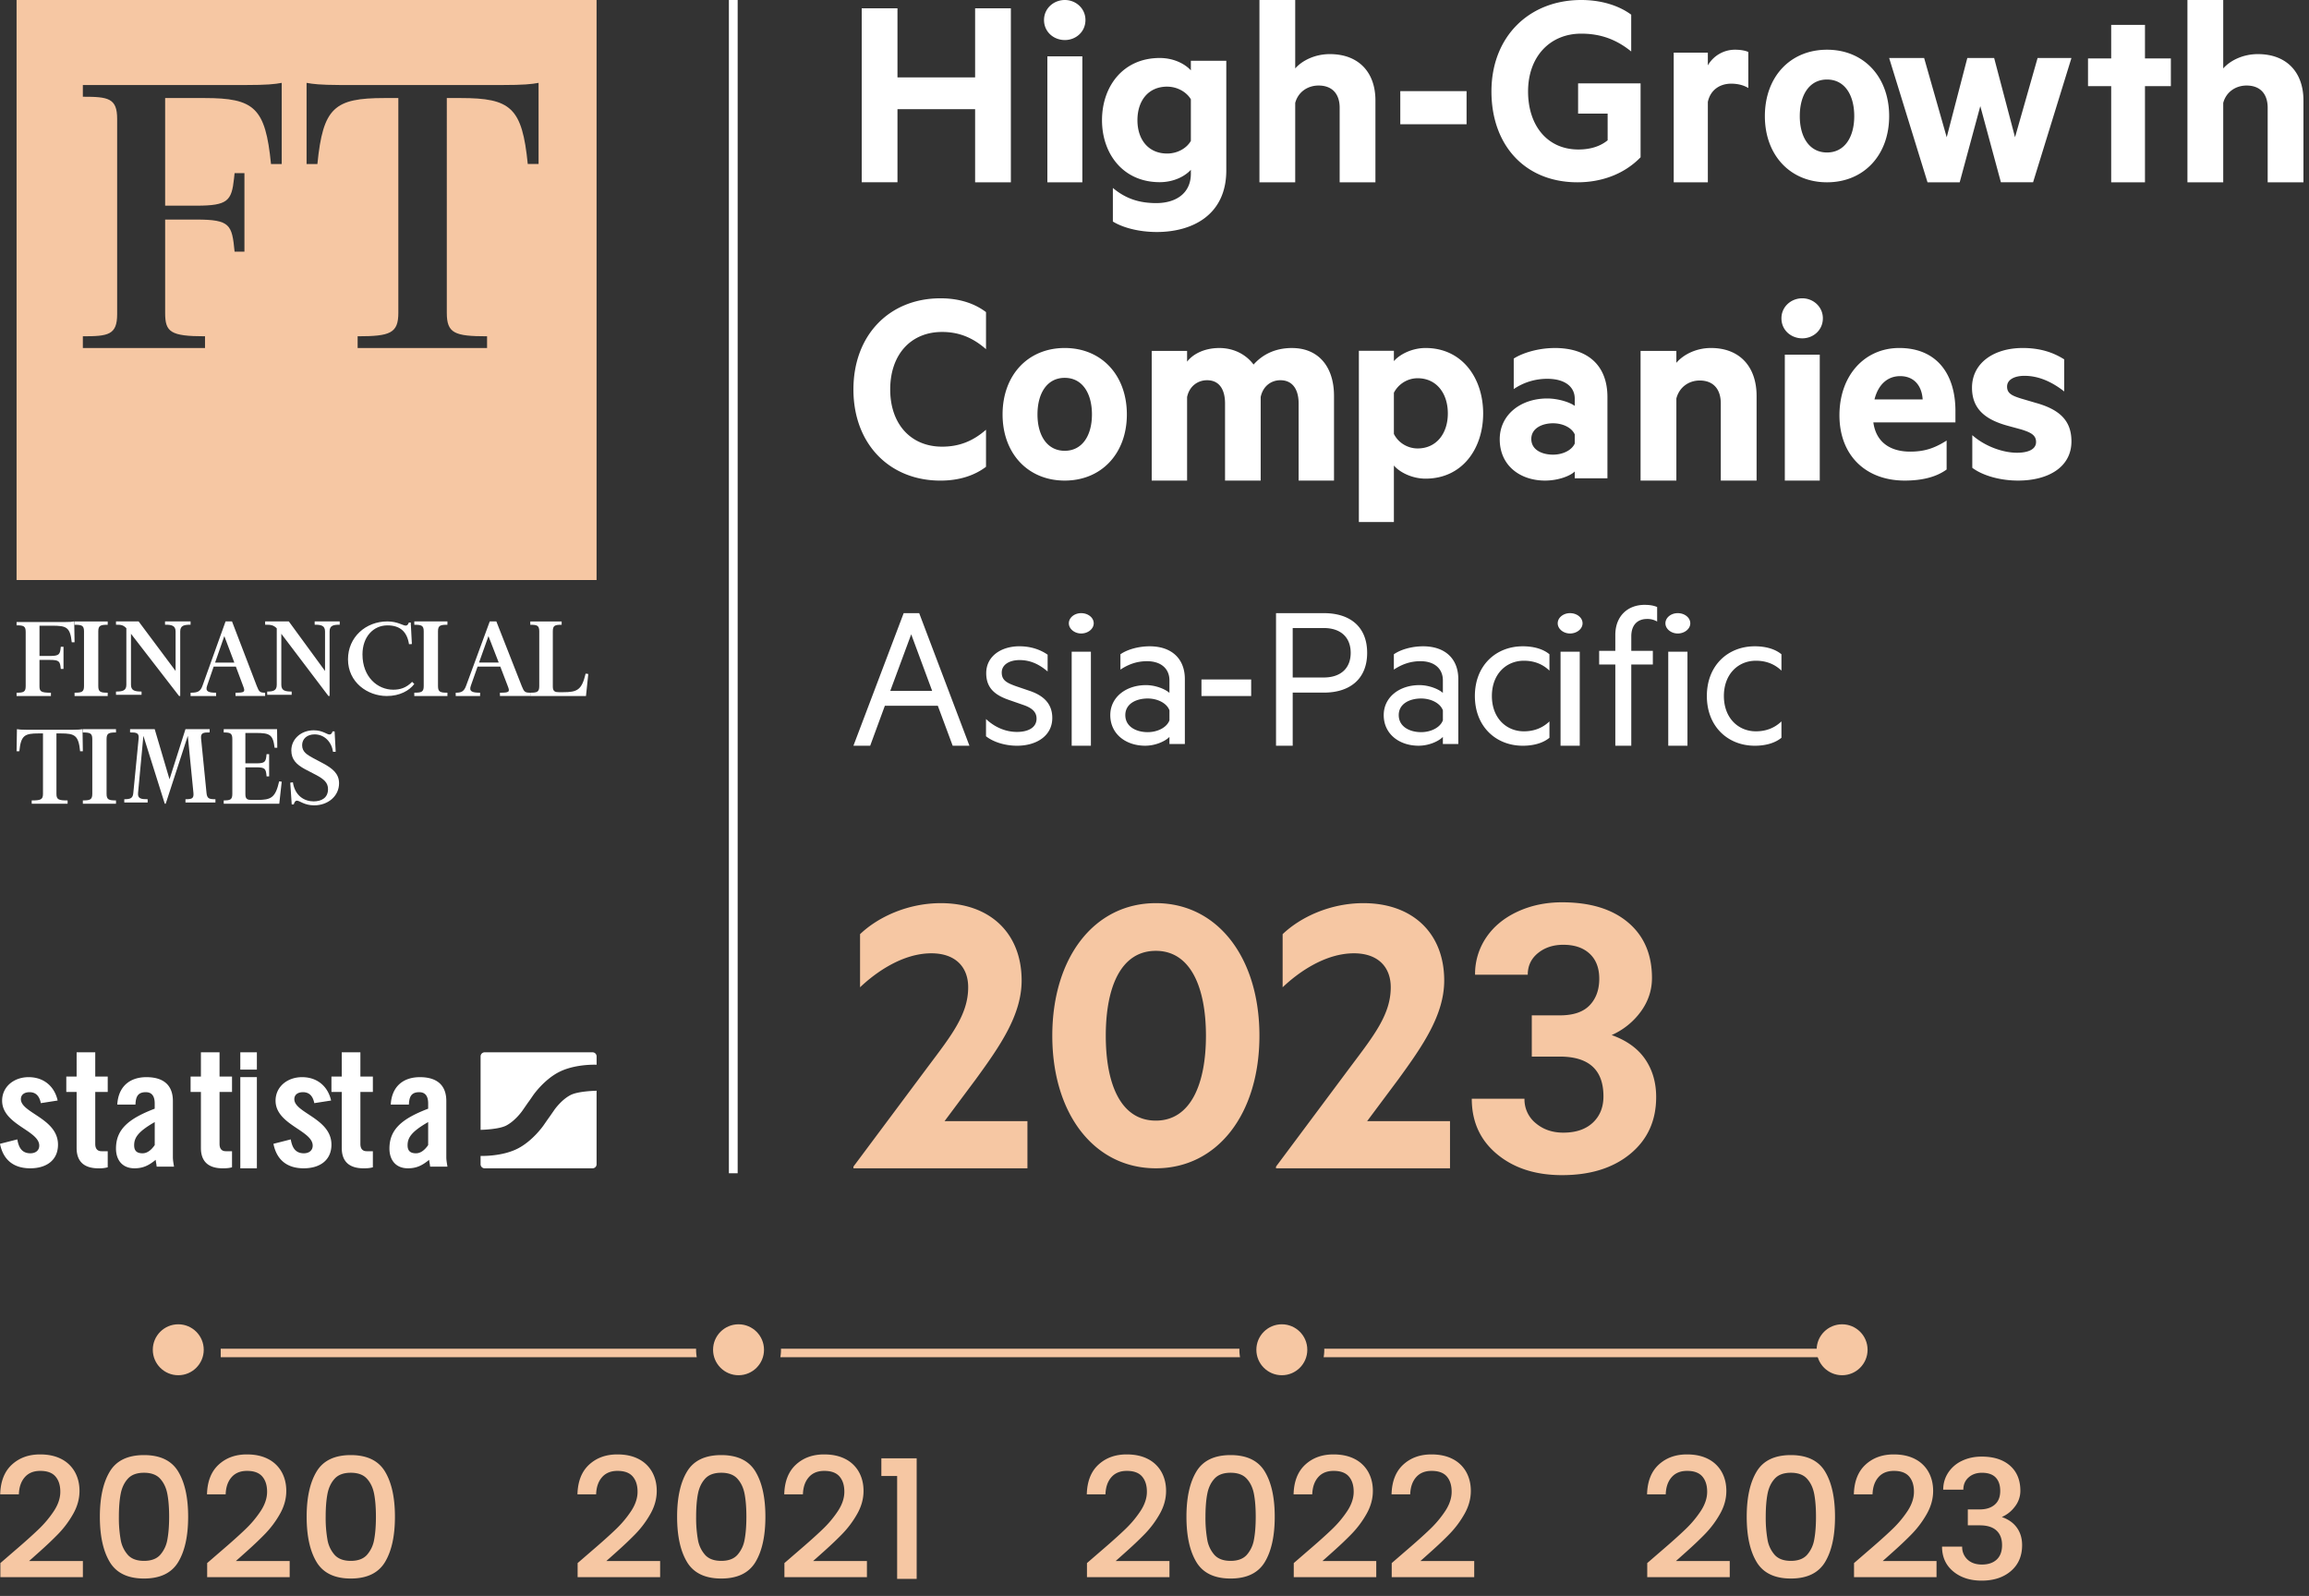
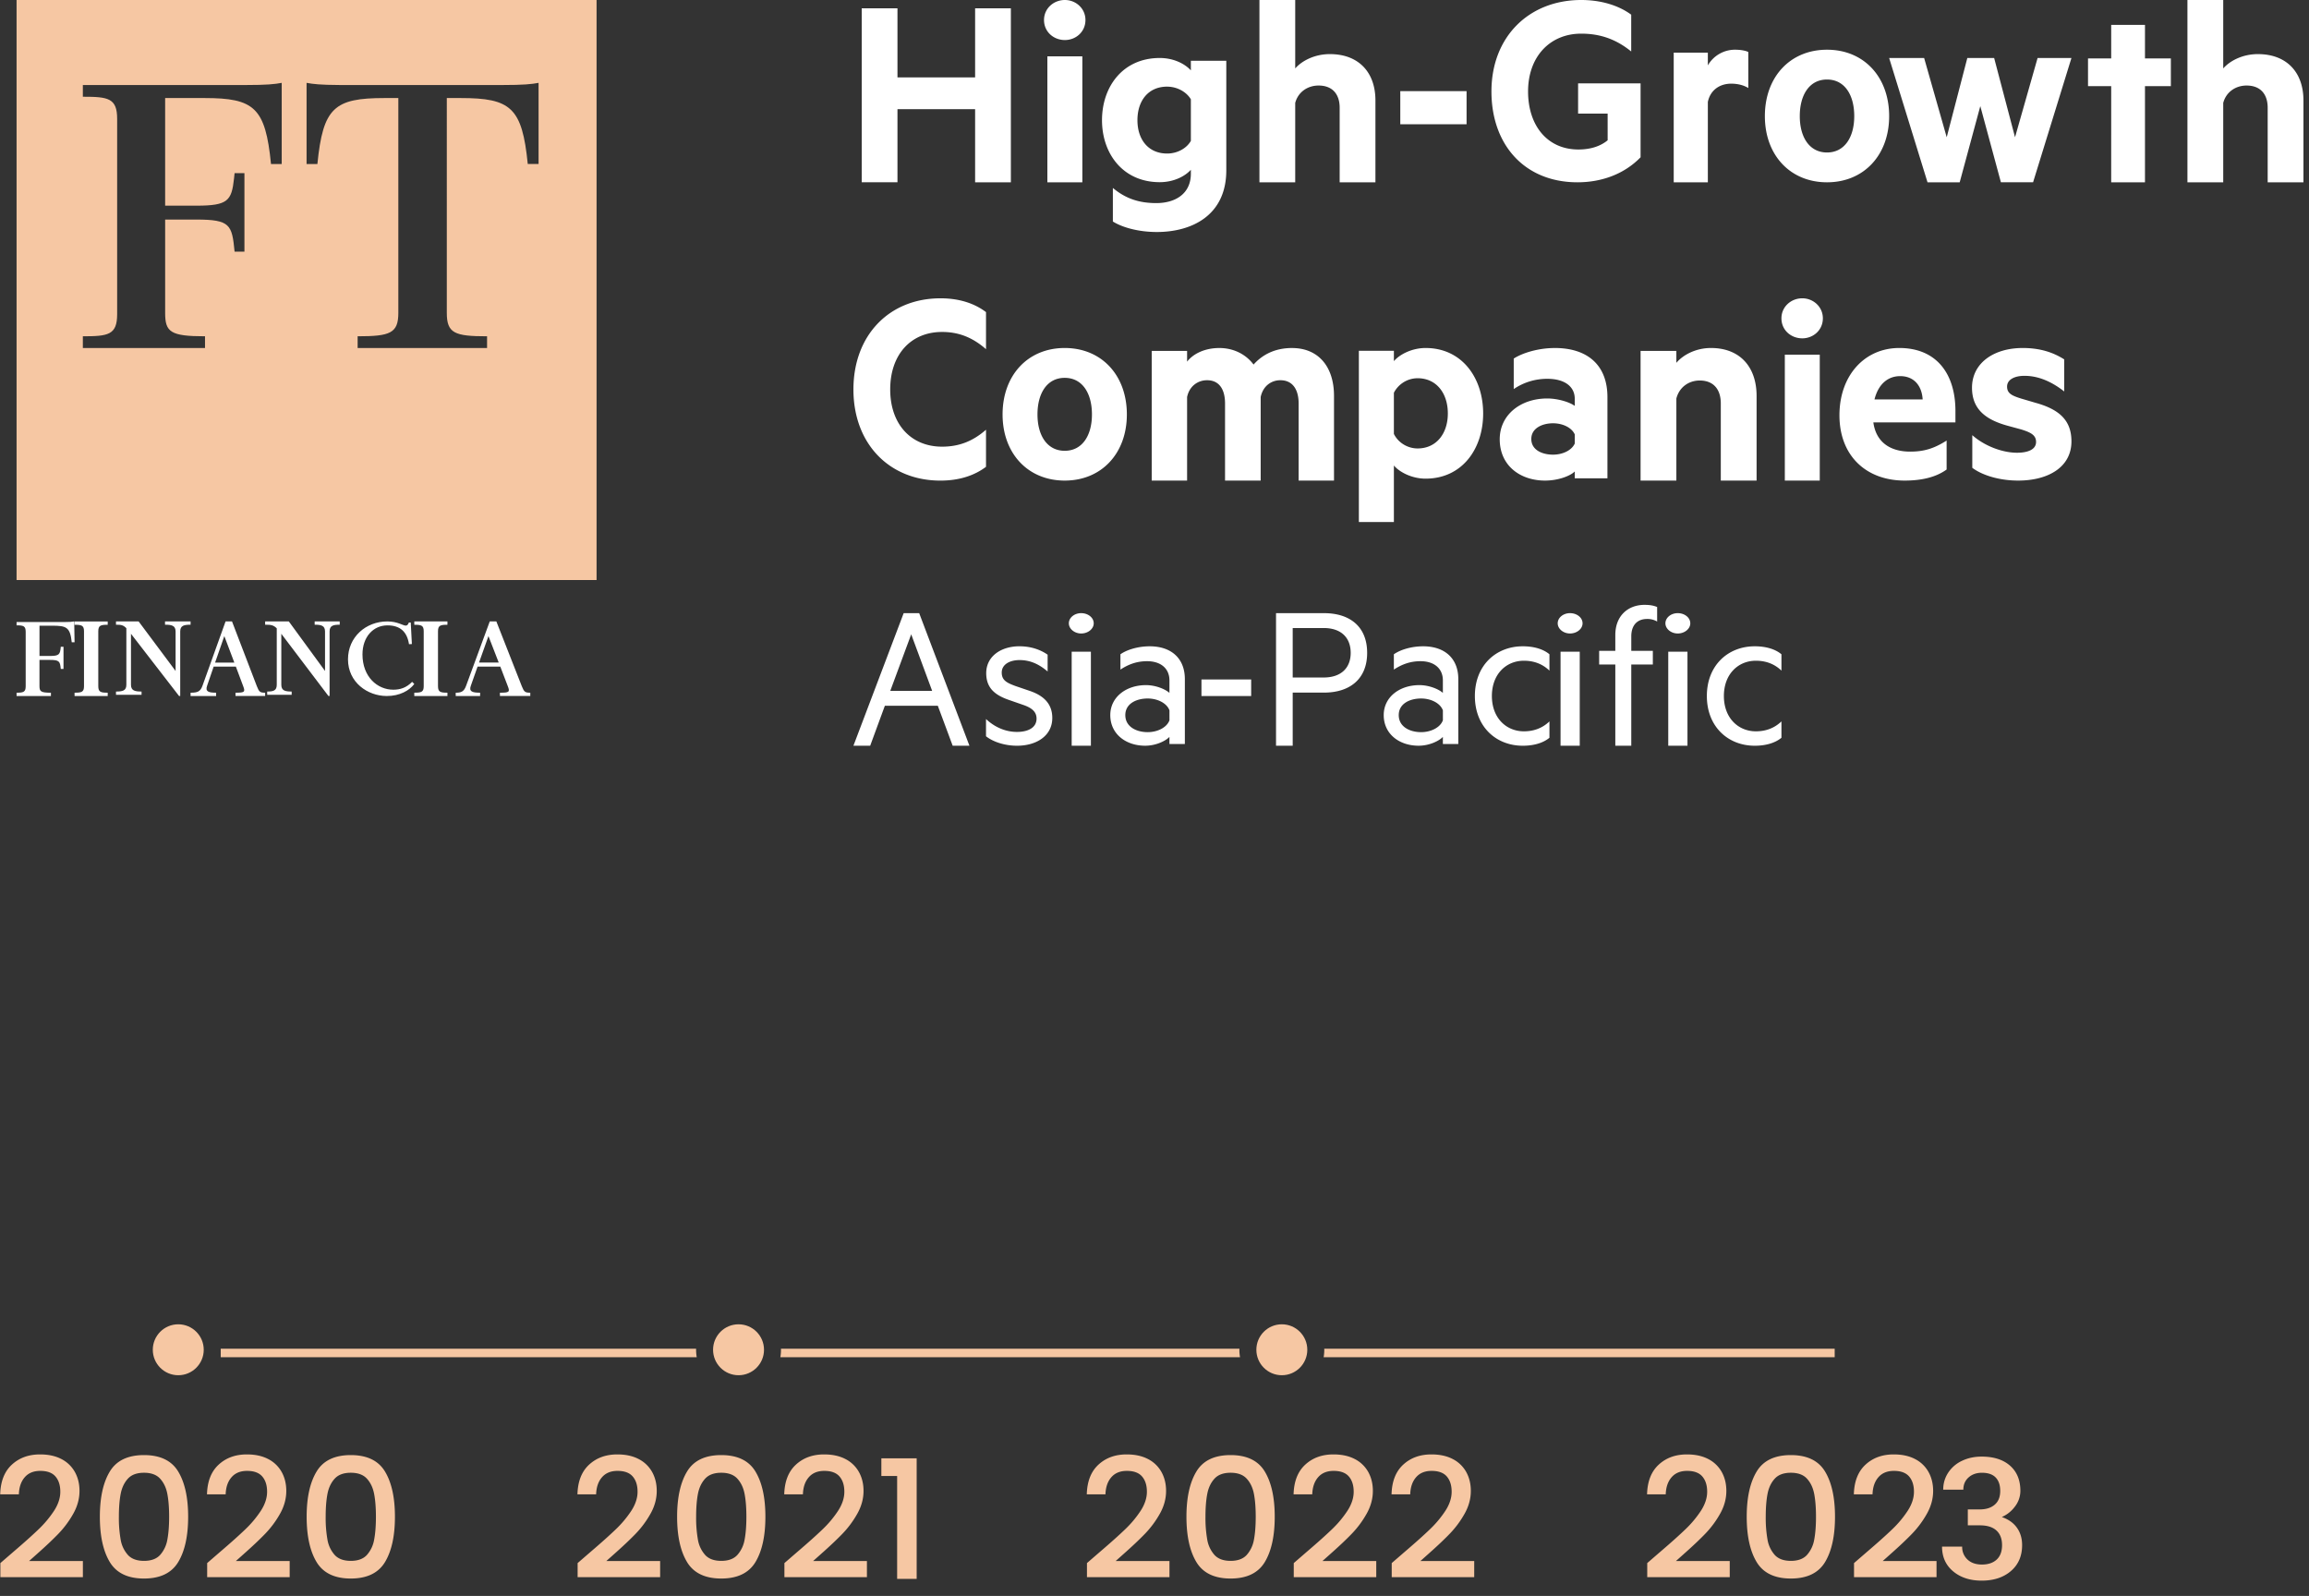
<svg xmlns="http://www.w3.org/2000/svg" width="136" height="94">
  <rect width="100%" height="100%" fill="#333333" stroke="none" />
  <g fill="none" fill-rule="evenodd">
-     <path d="M43.19 0v69.104" stroke="#FFF" stroke-width=".517" />
    <path d="M83.964 20.497c2.162 0 3.394 1.78 3.394 3.856 0 2.076-1.232 3.839-3.394 3.839-.8 0-1.531-.38-1.864-.774v3.328h-2.063V20.662H82.1v.61c.333-.396 1.065-.775 1.864-.775zm35.175 0c.974 0 1.759.235 2.442.67v1.889c-.683-.535-1.468-.92-2.34-.92-.58 0-1.024.217-1.024.635 0 .402.29.535.82.702l.854.251c1.451.401 2.117 1.07 2.117 2.275 0 1.504-1.35 2.307-3.142 2.307-1.007 0-2.049-.268-2.698-.752V25.63c.734.652 1.793 1.036 2.63 1.036.632 0 1.126-.183 1.126-.635 0-.418-.34-.568-.87-.736l-.734-.2c-1.332-.352-2.169-.97-2.169-2.258 0-1.454 1.281-2.34 2.988-2.34zm-7.27 0c2.181 0 3.306 1.506 3.306 3.712v.67h-4.835c.168 1.22 1.058 1.721 2.166 1.721.823 0 1.41-.183 2.15-.651v1.705c-.622.451-1.461.652-2.469.652-2.283 0-3.844-1.472-3.844-3.846 0-2.341 1.477-3.963 3.525-3.963zm-11.092 0c1.717 0 2.686 1.129 2.686 2.82v4.989h-2.108v-4.544c0-.804-.408-1.35-1.24-1.35-.646 0-1.207.392-1.377 1.059v4.835H96.63v-7.638h2.108v.701c.408-.479 1.155-.872 2.04-.872zm-38.065 0c2.173 0 3.66 1.606 3.66 3.913 0 2.291-1.487 3.896-3.66 3.896s-3.66-1.605-3.66-3.896c0-2.307 1.487-3.913 3.66-3.913zm28.859 0c1.99 0 3.107 1.059 3.107 2.889v4.785h-1.925v-.403c-.243.252-.955.538-1.748.538-1.457 0-2.671-.873-2.671-2.435 0-1.427 1.214-2.401 2.8-2.401.63 0 1.327.218 1.619.437v-.42c0-.723-.6-1.176-1.619-1.176-.728 0-1.408.218-1.975.605V21.12c.518-.336 1.457-.622 2.412-.622zM55.389 17.57c1.125 0 2.015.305 2.687.813v2.184c-.79-.694-1.613-1.015-2.587-1.015-1.847 0-3.056 1.338-3.056 3.386 0 2.033 1.21 3.37 3.056 3.37.974 0 1.797-.304 2.587-.998v2.184c-.672.507-1.562.813-2.687.813-2.99 0-5.122-2.151-5.122-5.369 0-3.217 2.133-5.368 5.122-5.368zm51.795 3.319v7.418h-2.058v-7.418h2.058zm-31.08-.39c1.545 0 2.469 1.093 2.469 2.819v4.989h-2.084v-4.544c0-.821-.353-1.368-1.075-1.368-.537 0-1.025.342-1.16.991v4.92h-2.099v-4.543c0-.821-.337-1.368-1.059-1.368-.537 0-1.042.342-1.176.991v4.92h-2.084v-7.637h2.084v.632c.37-.478 1.059-.803 1.898-.803.891 0 1.597.41 2.017.974.488-.546 1.21-.974 2.268-.974zm15.37 4.432c-.631 0-1.28.286-1.28.924 0 .655.649.924 1.28.924.566 0 1.1-.252 1.279-.655v-.538c-.178-.403-.713-.655-1.279-.655zm-28.762-2.676c-1.036 0-1.604.903-1.604 2.156 0 1.237.568 2.14 1.604 2.14s1.604-.903 1.604-2.14c0-1.253-.568-2.156-1.604-2.156zm20.786.023c-.616 0-1.148.362-1.398.857v2.422c.25.51.799.856 1.398.856 1.114 0 1.78-.889 1.78-2.06 0-1.185-.666-2.075-1.78-2.075zm28.42-.124c-.688 0-1.275.435-1.51 1.371h2.837c-.05-.803-.504-1.371-1.326-1.371zm-5.763-4.584c.647 0 1.212.498 1.212 1.178 0 .697-.565 1.18-1.212 1.18-.663 0-1.228-.483-1.228-1.18 0-.68.565-1.178 1.228-1.178zM68.308 3.416c.841 0 1.498.357 1.834.73v-.568h2.087v6.454c0 2.66-2.037 3.633-4.09 3.633-1.026 0-1.985-.243-2.591-.617V11.07c.774.649 1.582.892 2.557.892 1.128 0 2.037-.552 2.037-1.735V10c-.336.372-.993.73-1.834.73-2.171 0-3.4-1.687-3.4-3.649 0-1.978 1.229-3.665 3.4-3.665zM76.288 0v4.03c.408-.463 1.156-.843 2.04-.843 1.716 0 2.685 1.091 2.685 2.726v4.824h-2.107V6.343c0-.776-.408-1.305-1.241-1.305-.646 0-1.207.38-1.377 1.024v4.675h-2.107V0h2.107zM63.75 3.319v7.418h-2.06V3.319h2.059zM130.948 0v4.03c.408-.463 1.156-.843 2.04-.843 1.716 0 2.685 1.091 2.685 2.726v4.824h-2.107V6.343c0-.776-.409-1.305-1.242-1.305-.645 0-1.206.38-1.376 1.024v4.675h-2.108V0h2.108zM52.861.488V4.56h4.573V.488h2.106v10.249h-2.106V6.43h-4.573v4.306h-2.106V.488h2.106zm73.478.976V3.44h1.525v1.633h-1.525v5.665h-1.99V5.072h-1.365V3.44h1.365V1.464h1.99zM93.133 0c1.171 0 2.21.322 2.945.864v2.168c-.836-.678-1.757-1.05-2.945-1.05-1.84 0-3.13 1.354-3.13 3.403 0 2.016 1.14 3.42 2.963 3.42.67 0 1.272-.168 1.724-.542V6.69h-1.74V4.911h3.68v4.352c-1.004 1.033-2.359 1.474-3.714 1.474-3.112 0-5.07-2.202-5.07-5.352C87.846 2.167 90.055 0 93.133 0zm14.478 2.928c2.173 0 3.66 1.605 3.66 3.913 0 2.29-1.487 3.896-3.66 3.896s-3.66-1.605-3.66-3.896c0-2.308 1.487-3.913 3.66-3.913zm5.72.488l1.33 4.668 1.214-4.668h1.58l1.23 4.668 1.329-4.668h1.994l-2.26 7.32h-1.895L116.64 6.25l-1.214 4.488h-1.895l-2.26-7.32h2.06zm-11.118-.488c.34 0 .648.069.762.137v2.12c-.276-.172-.633-.257-1.005-.257-.68 0-1.232.376-1.378 1.076v4.733h-2.01V3.099h2.01v.752a1.842 1.842 0 011.621-.923zM68.745 5.103c-1.11 0-1.75.827-1.75 1.978 0 1.135.64 1.962 1.75 1.962.623 0 1.161-.324 1.397-.746V5.85c-.236-.406-.774-.746-1.397-.746zm38.866-.419c-1.036 0-1.604.903-1.604 2.157 0 1.237.568 2.14 1.604 2.14s1.604-.903 1.604-2.14c0-1.254-.568-2.157-1.604-2.157zm-21.23.684V7.32h-3.904V5.368h3.905zM62.722 0c.647 0 1.211.498 1.211 1.178 0 .697-.564 1.18-1.212 1.18-.663 0-1.228-.483-1.228-1.18 0-.68.565-1.178 1.228-1.178zM54.14 36.114l2.96 7.809h-.987l-.875-2.353h-3.12l-.864 2.353h-.987l2.96-7.809h.913zm45.252 2.27v5.539H98.26v-5.538h1.132zm-39.34-.318c.627 0 1.202.178 1.653.495v.989c-.463-.393-.977-.672-1.653-.672-.575 0-1.05.253-1.05.735 0 .457.3.608.825.799l.852.29c.837.292 1.301.787 1.301 1.585 0 1.04-.914 1.636-2.077 1.636-.726 0-1.415-.229-1.827-.558V42.35c.512.482 1.15.76 1.827.76.612 0 1.15-.228 1.15-.786 0-.418-.312-.646-.8-.81l-.764-.266c-.838-.28-1.401-.685-1.401-1.598 0-.988.863-1.585 1.964-1.585zm36.817-2.44c.305 0 .52.038.737.126v.856a1.113 1.113 0 00-.597-.151c-.558 0-.926.352-.926 1.02v.856h1.269v.806h-1.27v4.784h-.94v-4.784h-.952v-.806h.952V37.4c0-1.12.737-1.775 1.727-1.775zm-32.615 2.759v5.538h-1.132v-5.538h1.132zm28.793 0v5.538h-1.131v-5.538h1.131zm-25.336-.319c1.306 0 2.077.737 2.077 1.932v3.824h-.908v-.42c-.211.229-.784.52-1.431.52-1.132 0-2.053-.686-2.053-1.803 0-1.054.921-1.766 2.103-1.766.573 0 1.144.241 1.381.458v-.737c0-.7-.51-1.13-1.319-1.13-.61 0-1.107.19-1.568.495v-.902c.374-.267 1.034-.47 1.718-.47zm21.982 0c.567 0 1.16.127 1.569.47v.963c-.422-.406-.936-.583-1.503-.583-1.043 0-1.887.785-1.887 2.078 0 1.293.844 2.08 1.887 2.08.567 0 1.08-.179 1.503-.584v.963c-.409.342-1.002.47-1.57.47-1.582 0-2.822-1.129-2.822-2.929 0-1.8 1.24-2.928 2.823-2.928zm13.664 0c.567 0 1.16.127 1.57.47v.963c-.422-.406-.937-.583-1.504-.583-1.042 0-1.886.785-1.886 2.078 0 1.293.844 2.08 1.886 2.08.567 0 1.082-.179 1.504-.584v.963c-.41.342-1.003.47-1.57.47-1.583 0-2.823-1.129-2.823-2.929 0-1.8 1.24-2.928 2.823-2.928zm-25.38-1.952c1.542 0 2.548.801 2.548 2.34 0 1.526-1.006 2.34-2.548 2.34H76.14v3.129h-.982v-7.809h2.82zm5.838 1.952c1.307 0 2.079.737 2.079 1.932v3.824h-.909v-.42c-.211.229-.784.52-1.43.52-1.133 0-2.054-.686-2.054-1.803 0-1.054.92-1.766 2.103-1.766.573 0 1.144.241 1.381.458v-.737c0-.7-.51-1.13-1.318-1.13-.61 0-1.108.19-1.569.495v-.902c.374-.267 1.034-.47 1.717-.47zM67.6 41.141c-.672 0-1.319.304-1.319.978 0 .686.647 1.004 1.319 1.004.585 0 1.132-.28 1.281-.7v-.583c-.149-.42-.696-.699-1.281-.699zm16.105 0c-.672 0-1.319.304-1.319.978 0 .686.647 1.004 1.319 1.004.585 0 1.132-.28 1.281-.7v-.583c-.149-.42-.696-.699-1.281-.699zm-10.011-1.122v.976h-2.928v-.976h2.928zM53.67 37.36l-1.233 3.332h2.467L53.67 37.36zm24.294-.369H76.14v2.913h1.826c1.032 0 1.59-.572 1.59-1.45 0-.89-.558-1.463-1.59-1.463zm-14.284-.877c.407 0 .74.263.74.599 0 .324-.333.599-.74.599-.393 0-.725-.275-.725-.599 0-.336.332-.599.725-.599zm28.793 0c.407 0 .74.263.74.599 0 .324-.333.599-.74.599-.392 0-.724-.275-.724-.599 0-.336.332-.599.724-.599zm6.345 0c.407 0 .74.263.74.599 0 .324-.333.599-.74.599-.393 0-.725-.275-.725-.599 0-.336.332-.599.725-.599z" fill="#FFF" fill-rule="nonzero" />
-     <path d="M60.516 66.034v2.778H50.267v-.1l4.368-5.856c1.39-1.852 2.391-3.103 2.391-4.705 0-1.2-.756-2.002-2.171-2.002-1.635 0-3.197 1.05-4.198 2.002v-3.129c1.074-1.025 2.831-1.827 4.759-1.827 2.904 0 4.758 1.777 4.758 4.556 0 2.026-1.269 3.853-2.709 5.83l-1.83 2.453h4.88m4.615-5.03c0 2.809.858 5 2.95 5 2.067 0 2.95-2.191 2.95-5 0-2.807-.883-5-2.95-5-2.092 0-2.95 2.193-2.95 5zm-3.15 0c0-4.606 2.47-7.809 6.1-7.809 3.63 0 6.1 3.203 6.1 7.809s-2.47 7.808-6.1 7.808c-3.63 0-6.1-3.202-6.1-7.808zm23.425 5.03v2.778H75.157v-.1l4.368-5.856c1.39-1.852 2.39-3.103 2.39-4.705 0-1.2-.755-2.002-2.17-2.002-1.636 0-3.198 1.05-4.198 2.002v-3.129c1.074-1.025 2.83-1.827 4.759-1.827 2.903 0 4.758 1.777 4.758 4.556 0 2.026-1.27 3.853-2.709 5.83l-1.83 2.453h4.88m6.6 3.181c1.669 0 3.01-.42 4.023-1.257 1.013-.838 1.52-1.951 1.52-3.34 0-.86-.217-1.605-.65-2.235-.433-.63-1.09-1.103-1.971-1.418a4.257 4.257 0 001.719-1.386c.436-.601.655-1.26.655-1.976 0-1.39-.47-2.48-1.407-3.271-.939-.792-2.235-1.187-3.89-1.187-.952 0-1.823.182-2.615.547-.791.366-1.407.872-1.847 1.52a3.823 3.823 0 00-.661 2.197h3.104c0-.523.2-.947.602-1.273.401-.326.899-.489 1.493-.489.659 0 1.176.176 1.552.527.376.35.564.841.564 1.472 0 .651-.19 1.174-.569 1.568-.38.394-.963.59-1.751.59h-1.654v2.428h1.643c1.719 0 2.578.781 2.578 2.342 0 .645-.21 1.162-.628 1.552-.419.39-.997.586-1.735.586-.644 0-1.187-.186-1.627-.559a1.799 1.799 0 01-.661-1.44h-3.105c0 1.354.496 2.443 1.488 3.266.992.824 2.269 1.236 3.83 1.236z" fill="#F6C7A3" fill-rule="nonzero" />
-     <path d="M1.687 63.444c.917 0 1.532.568 1.708 1.376l-.99.154c-.083-.414-.29-.645-.665-.645-.303 0-.51.144-.51.414 0 .808 2.186 1.135 2.186 2.674 0 .924-.687 1.395-1.635 1.395-1.02 0-1.604-.538-1.781-1.443l1.02-.26c.073.434.24.819.771.819.302 0 .521-.165.521-.453 0-.894-2.187-1.231-2.187-2.646 0-.817.687-1.385 1.562-1.385zM5.61 61.98v1.43h.735v.907H5.61v3.056c0 .276.118.433.373.433h.362v.947a1.89 1.89 0 01-.549.06c-.823 0-1.283-.385-1.283-1.194v-3.302h-.608v-.908h.608V61.98H5.61zm3.017 1.464c.993 0 1.556.462 1.556 1.404v3.32c0 .163.038.375.067.548H9.227c-.01-.144-.047-.279-.057-.404-.4.327-.735.5-1.25.5-.725 0-1.088-.5-1.088-1.164 0-1.135.745-1.76 2.28-2.347v-.308c0-.433-.17-.664-.524-.664-.487 0-.591.289-.61.731h-1.07c.058-1.048.717-1.616 1.718-1.616zm4.304-1.464v1.43h.735v.907h-.735v3.056c0 .276.117.433.373.433h.362v.947c-.147.04-.275.06-.549.06-.823 0-1.283-.385-1.283-1.194v-3.302h-.608v-.908h.608V61.98h1.097zm2.199 1.461v5.371h-.976v-5.37h.976zm2.664.003c.916 0 1.53.568 1.707 1.376l-.989.154c-.083-.414-.291-.645-.666-.645-.302 0-.51.144-.51.414 0 .808 2.186 1.135 2.186 2.674 0 .924-.687 1.395-1.634 1.395-1.021 0-1.604-.538-1.782-1.443l1.02-.26c.074.434.24.819.772.819.301 0 .52-.165.52-.453 0-.894-2.187-1.231-2.187-2.646 0-.817.687-1.385 1.563-1.385zm3.433-1.464v1.43h.735v.907h-.735v3.056c0 .276.118.433.373.433h.362v.947c-.147.04-.275.06-.548.06-.824 0-1.284-.385-1.284-1.194v-3.302h-.608v-.908h.608V61.98h1.097zm3.506 1.464c.992 0 1.555.462 1.555 1.404v3.32c0 .163.038.375.067.548h-1.021c-.01-.144-.048-.279-.058-.404-.4.327-.734.5-1.25.5-.725 0-1.088-.5-1.088-1.164 0-1.135.745-1.76 2.281-2.347v-.308c0-.433-.172-.664-.525-.664-.486 0-.591.289-.61.731h-1.069c.058-1.048.715-1.616 1.718-1.616zm10.406.795v4.334a.239.239 0 01-.239.24h-6.354a.24.24 0 01-.24-.24v-.49c.098.002 1.293.033 2.205-.442.88-.456 1.499-1.351 1.499-1.351l.233-.336.077-.108c.01-.012.046-.064.082-.115l.254-.366s.405-.586.95-.868c.443-.23 1.471-.251 1.471-.251a.318.318 0 00.062-.007zm-26.025 1.85c-.974.558-1.212.914-1.212 1.367 0 .337.172.472.496.472.296 0 .535-.222.716-.482V66.09zm16.105 0c-.973.558-1.212.914-1.212 1.367 0 .337.172.472.496.472.296 0 .535-.222.716-.482V66.09zM34.9 61.98a.24.24 0 01.24.239v.494l-.02-.002-.04-.001h-.114c-.364.002-1.307.05-2.058.441-.88.456-1.5 1.351-1.5 1.351-.102.15-.207.3-.232.336a9.98 9.98 0 00-.159.223l-.254.366s-.406.586-.95.869c-.443.23-1.471.25-1.471.25a.19.19 0 00-.035.003v-4.33a.24.24 0 01.239-.239H34.9zm-19.77 0v1.019h-.976V61.98h.976z" fill="#FFF" fill-rule="nonzero" />
    <path d="M35.138 0v34.162H.976V0h34.162zM16.593 4.88c-.404.077-.858.128-2.146.128H4.88v.69c1.49 0 2.02.077 2.02 1.304v11.502c0 1.227-.53 1.303-2.02 1.303v.69h7.195v-.69c-2.045 0-2.348-.255-2.348-1.38v-5.495h1.843c1.994 0 2.095.306 2.247 1.891h.58v-4.626h-.58l-.032.31c-.143 1.319-.359 1.607-2.215 1.607H9.727V5.775h2.322c2.928 0 3.585.562 3.913 3.885h.631V4.88zm15.129 0c-.408.077-.867.128-2.167.128l-9.565-.001c-1.123-.006-1.55-.055-1.933-.127v4.78h.638c.331-3.323.994-3.885 3.951-3.885h.816v12.652c0 1.202-.484 1.38-2.397 1.38v.69h7.623v-.69c-1.912 0-2.371-.178-2.371-1.38V5.775h.816c2.958 0 3.62.562 3.952 3.884h.637V4.88z" fill="#F6C7A3" fill-rule="nonzero" />
    <path d="M2.325 40.412c0 .316.087.389.675.389v.194H.976V40.8c.4 0 .537-.037.537-.382v-3.206c0-.345-.138-.38-.537-.38v-.194h2.778c.37 0 .5-.015.617-.037l.021 1.23h-.166c-.094-.9-.32-.978-1.16-.978h-.74v1.783h.601c.573 0 .61-.093.653-.54h.16V39.4h-.16c-.044-.446-.08-.532-.653-.532h-.602v1.545m2.067.582v-.196c.413 0 .556-.037.556-.385v-3.232c0-.348-.143-.384-.556-.384v-.196h1.952v.196c-.412 0-.555.036-.555.384v3.232c0 .348.143.385.555.385v.196H4.392m6.156 0l-2.833-3.666v3.002c0 .35.233.4.623.4v.192H6.832v-.192c.39 0 .61-.05.61-.4v-3.33c-.185-.192-.315-.206-.61-.206v-.193h1.334l2.176 2.917v-2.325c0-.35-.232-.4-.622-.4v-.192h1.505v.193c-.39 0-.61.05-.61.399v3.8h-.067m2.121-1.969h1.133l-.59-1.56-.543 1.56zm.06 1.97h-1.504V40.8c.398 0 .577-.058.701-.41l1.36-3.789h.379l1.464 3.817c.13.339.192.382.488.382v.194h-1.746V40.8c.536 0 .584-.043.454-.382l-.433-1.157h-1.306l-.385 1.121c-.124.345.068.418.529.418v.194zm6.617 0l-2.777-3.666v3.002c0 .35.229.4.61.4v.192h-1.441v-.192c.355 0 .563-.05.563-.4v-3.323c-.201-.2-.355-.213-.684-.213v-.193h1.395l2.132 2.917v-2.325c0-.35-.228-.4-.61-.4v-.192h1.475v.193c-.382 0-.596.05-.596.399v3.8h-.067m4.736-4.329h.111l.067 1.27-.17.007c-.112-.73-.52-1.108-1.27-1.108-.83 0-1.47.673-1.47 1.712 0 1.325.884 2.077 1.812 2.077.4 0 .764-.106 1.113-.463l.127.126c-.29.386-.854.709-1.619.709-1.136 0-2.286-.807-2.286-2.161 0-1.306 1.047-2.232 2.316-2.232.601 0 .92.246 1.083.246.09 0 .142-.063.186-.183m.32 4.33v-.196c.413 0 .555-.037.555-.385v-3.232c0-.348-.142-.384-.555-.384v-.196h1.952v.196c-.413 0-.556.036-.556.384v3.232c0 .348.143.385.556.385v.196h-1.952m3.813-1.97h1.16l-.605-1.56-.555 1.56zm.063 1.97h-1.436V40.8c.317 0 .485-.058.612-.41l1.393-3.789h.388l1.499 3.817c.134.339.197.382.5.382v.194h-1.788V40.8c.549 0 .598-.043.464-.382l-.443-1.157H28.13l-.395 1.121c-.126.345.071.418.543.418v.194z" fill="#FFF" fill-rule="nonzero" />
-     <path d="M31.234 40.995v-.196c.392 0 .528-.037.528-.385v-3.232c0-.348-.136-.384-.528-.384v-.196h1.847v.196c-.392 0-.52.036-.52.384v3.262c0 .29.142.326.377.326h.222c.834 0 1.105-.123 1.333-1.095l.157.022-.136 1.298h-3.28M4.86 42.947l.02 1.3h-.162c-.092-.934-.311-1.049-1.132-1.049h-.262v3.559c0 .338.128.388.658.388v.194H1.867v-.194c.53 0 .665-.05.665-.388v-3.559h-.261c-.821 0-1.04.115-1.132 1.05H.976l.021-1.301c.113.021.24.036.601.036h2.66c.36 0 .488-.015.601-.036m.021 4.392v-.196c.413 0 .556-.036.556-.384v-3.232c0-.348-.143-.385-.556-.385v-.195h1.952v.195c-.413 0-.555.037-.555.385v3.232c0 .348.142.384.555.384v.196H4.88m7.469-4.392v.192c-.375 0-.539.022-.505.364l.32 3.208c.035.328.157.363.525.363v.193h-1.765v-.193c.368 0 .498-.035.47-.363l-.333-3.372-1.301 4h-.055l-1.26-4-.314 3.365c-.034.342.191.37.566.37v.193H7.32v-.193c.375 0 .505-.063.532-.37l.313-3.201c.034-.342-.13-.364-.504-.364v-.192h1.451l.872 2.952.94-2.952h1.425m3.503 2.783h-.15c-.042-.45-.076-.536-.619-.536h-.63v1.594c0 .29.137.327.363.327h.343c.803 0 1.064-.124 1.283-1.095l.151.022-.144 1.297h-3.272v-.196c.377 0 .507-.036.507-.384v-3.232c0-.348-.13-.385-.507-.385v-.195h3.142l.013 1.094h-.158c-.096-.776-.28-.87-1.104-.87h-.618v1.79h.631c.543 0 .577-.093.618-.543h.151v1.312m3.468.75c0-.388-.247-.586-.67-.819l-.679-.353c-.508-.275-.812-.572-.812-1.108 0-.671.572-1.187 1.32-1.187.516 0 .777.248.926.248.098 0 .14-.064.183-.184h.12l.064 1.2-.156.007c-.084-.579-.5-1.03-1.087-1.03-.438 0-.734.26-.734.635 0 .41.31.572.65.762l.585.31c.55.298.94.602.94 1.173 0 .756-.65 1.3-1.469 1.3-.572 0-.854-.276-1.01-.276-.099 0-.148.085-.19.219h-.12l-.085-1.278.155-.022c.12.791.671 1.123 1.221 1.123.46 0 .848-.205.848-.72" fill="#FFF" fill-rule="nonzero" />
    <path d="M4.882 92.894v-.95h-3.17l.46-.41c.52-.46.947-.864 1.28-1.21.333-.347.622-.737.865-1.17.243-.434.365-.88.365-1.34 0-.42-.092-.794-.275-1.12a1.883 1.883 0 00-.795-.76c-.347-.18-.763-.27-1.25-.27-.673 0-1.228.201-1.665.605-.437.403-.665.985-.685 1.745h1.1c.013-.42.128-.755.345-1.005.217-.25.522-.375.915-.375.407 0 .705.11.895.33.19.22.285.52.285.9 0 .366-.122.738-.365 1.115a6.207 6.207 0 01-.915 1.095c-.367.353-.87.803-1.51 1.35l-.74.64v.83h4.86zm3.6.08c.953 0 1.625-.324 2.015-.97.39-.647.585-1.537.585-2.67 0-1.127-.195-2.014-.585-2.66-.39-.647-1.062-.97-2.015-.97-.953 0-1.625.323-2.015.97-.39.646-.585 1.533-.585 2.66 0 1.133.195 2.023.585 2.67.39.646 1.062.97 2.015.97zm0-1.04c-.42 0-.737-.117-.95-.35a1.81 1.81 0 01-.425-.9 7.346 7.346 0 01-.105-1.35c0-.527.035-.974.105-1.34.07-.367.212-.667.425-.9.213-.234.53-.35.95-.35.42 0 .737.116.95.35.213.233.355.533.425.9.07.366.105.813.105 1.34 0 .533-.035.983-.105 1.35a1.81 1.81 0 01-.425.9c-.213.233-.53.35-.95.35zm8.58.96v-.95h-3.17l.46-.41c.52-.46.947-.864 1.28-1.21.333-.347.622-.737.865-1.17.243-.434.365-.88.365-1.34 0-.42-.092-.794-.275-1.12a1.883 1.883 0 00-.795-.76c-.347-.18-.763-.27-1.25-.27-.673 0-1.228.201-1.665.605-.437.403-.665.985-.685 1.745h1.1c.013-.42.128-.755.345-1.005.217-.25.522-.375.915-.375.407 0 .705.11.895.33.19.22.285.52.285.9 0 .366-.122.738-.365 1.115a6.207 6.207 0 01-.915 1.095c-.367.353-.87.803-1.51 1.35l-.74.64v.83h4.86zm3.6.08c.953 0 1.625-.324 2.015-.97.39-.647.585-1.537.585-2.67 0-1.127-.195-2.014-.585-2.66-.39-.647-1.062-.97-2.015-.97-.953 0-1.625.323-2.015.97-.39.646-.585 1.533-.585 2.66 0 1.133.195 2.023.585 2.67.39.646 1.062.97 2.015.97zm0-1.04c-.42 0-.737-.117-.95-.35a1.81 1.81 0 01-.425-.9 7.346 7.346 0 01-.105-1.35c0-.527.035-.974.105-1.34.07-.367.212-.667.425-.9.213-.234.53-.35.95-.35.42 0 .737.116.95.35.213.233.355.533.425.9.07.366.105.813.105 1.34 0 .533-.035.983-.105 1.35a1.81 1.81 0 01-.425.9c-.213.233-.53.35-.95.35zm18.22.96v-.95h-3.17l.46-.41c.52-.46.947-.864 1.28-1.21.333-.347.622-.737.865-1.17.243-.434.365-.88.365-1.34 0-.42-.092-.794-.275-1.12a1.883 1.883 0 00-.795-.76c-.347-.18-.763-.27-1.25-.27-.673 0-1.228.201-1.665.605-.437.403-.665.985-.685 1.745h1.1c.013-.42.128-.755.345-1.005.217-.25.522-.375.915-.375.407 0 .705.11.895.33.19.22.285.52.285.9 0 .366-.122.738-.365 1.115a6.207 6.207 0 01-.915 1.095c-.367.353-.87.803-1.51 1.35l-.74.64v.83h4.86zm3.6.08c.953 0 1.625-.324 2.015-.97.39-.647.585-1.537.585-2.67 0-1.127-.195-2.014-.585-2.66-.39-.647-1.062-.97-2.015-.97-.953 0-1.625.323-2.015.97-.39.646-.585 1.533-.585 2.66 0 1.133.195 2.023.585 2.67.39.646 1.062.97 2.015.97zm0-1.04c-.42 0-.737-.117-.95-.35a1.81 1.81 0 01-.425-.9 7.346 7.346 0 01-.105-1.35c0-.527.035-.974.105-1.34.07-.367.212-.667.425-.9.213-.234.53-.35.95-.35.42 0 .737.116.95.35.213.233.355.533.425.9.07.366.105.813.105 1.34 0 .533-.035.983-.105 1.35a1.81 1.81 0 01-.425.9c-.213.233-.53.35-.95.35zm8.58.96v-.95h-3.17l.46-.41c.52-.46.947-.864 1.28-1.21.333-.347.622-.737.865-1.17.243-.434.365-.88.365-1.34 0-.42-.092-.794-.275-1.12a1.883 1.883 0 00-.795-.76c-.347-.18-.763-.27-1.25-.27-.673 0-1.228.201-1.665.605-.437.403-.665.985-.685 1.745h1.1c.013-.42.128-.755.345-1.005.217-.25.522-.375.915-.375.407 0 .705.11.895.33.19.22.285.52.285.9 0 .366-.122.738-.365 1.115a6.207 6.207 0 01-.915 1.095c-.367.353-.87.803-1.51 1.35l-.74.64v.83h4.86zm2.93.1v-7.1h-2.08v1.04h.93v6.06h1.15zm14.89-.1v-.95h-3.17l.46-.41c.52-.46.947-.864 1.28-1.21.333-.347.622-.737.865-1.17.243-.434.365-.88.365-1.34 0-.42-.092-.794-.275-1.12a1.883 1.883 0 00-.795-.76c-.347-.18-.763-.27-1.25-.27-.673 0-1.228.201-1.665.605-.437.403-.665.985-.685 1.745h1.1c.013-.42.128-.755.345-1.005.217-.25.522-.375.915-.375.407 0 .705.11.895.33.19.22.285.52.285.9 0 .366-.122.738-.365 1.115a6.207 6.207 0 01-.915 1.095c-.367.353-.87.803-1.51 1.35l-.74.64v.83h4.86zm3.6.08c.953 0 1.625-.324 2.015-.97.39-.647.585-1.537.585-2.67 0-1.127-.195-2.014-.585-2.66-.39-.647-1.062-.97-2.015-.97-.953 0-1.625.323-2.015.97-.39.646-.585 1.533-.585 2.66 0 1.133.195 2.023.585 2.67.39.646 1.062.97 2.015.97zm0-1.04c-.42 0-.737-.117-.95-.35a1.81 1.81 0 01-.425-.9 7.346 7.346 0 01-.105-1.35c0-.527.035-.974.105-1.34.07-.367.212-.667.425-.9.213-.234.53-.35.95-.35.42 0 .737.116.95.35.213.233.355.533.425.9.07.366.105.813.105 1.34 0 .533-.035.983-.105 1.35a1.81 1.81 0 01-.425.9c-.213.233-.53.35-.95.35zm8.58.96v-.95h-3.17l.46-.41c.52-.46.947-.864 1.28-1.21.333-.347.622-.737.865-1.17.243-.434.365-.88.365-1.34 0-.42-.092-.794-.275-1.12a1.883 1.883 0 00-.795-.76c-.347-.18-.763-.27-1.25-.27-.673 0-1.228.201-1.665.605-.437.403-.665.985-.685 1.745h1.1c.013-.42.128-.755.345-1.005.217-.25.522-.375.915-.375.407 0 .705.11.895.33.19.22.285.52.285.9 0 .366-.122.738-.365 1.115a6.207 6.207 0 01-.915 1.095c-.367.353-.87.803-1.51 1.35l-.74.64v.83h4.86zm5.77 0v-.95h-3.17l.46-.41c.52-.46.947-.864 1.28-1.21.333-.347.622-.737.865-1.17.243-.434.365-.88.365-1.34 0-.42-.092-.794-.275-1.12a1.883 1.883 0 00-.795-.76c-.347-.18-.763-.27-1.25-.27-.673 0-1.228.201-1.665.605-.437.403-.665.985-.685 1.745h1.1c.013-.42.128-.755.345-1.005.217-.25.522-.375.915-.375.407 0 .705.11.895.33.19.22.285.52.285.9 0 .366-.122.738-.365 1.115a6.207 6.207 0 01-.915 1.095c-.367.353-.87.803-1.51 1.35l-.74.64v.83h4.86zm15.05 0v-.95h-3.17l.46-.41c.52-.46.947-.864 1.28-1.21.333-.347.622-.737.865-1.17.243-.434.365-.88.365-1.34 0-.42-.092-.794-.275-1.12a1.883 1.883 0 00-.795-.76c-.347-.18-.763-.27-1.25-.27-.673 0-1.228.201-1.665.605-.437.403-.665.985-.685 1.745h1.1c.013-.42.128-.755.345-1.005.217-.25.522-.375.915-.375.407 0 .705.11.895.33.19.22.285.52.285.9 0 .366-.122.738-.365 1.115a6.207 6.207 0 01-.915 1.095c-.367.353-.87.803-1.51 1.35l-.74.64v.83h4.86zm3.6.08c.953 0 1.625-.324 2.015-.97.39-.647.585-1.537.585-2.67 0-1.127-.195-2.014-.585-2.66-.39-.647-1.062-.97-2.015-.97-.953 0-1.625.323-2.015.97-.39.646-.585 1.533-.585 2.66 0 1.133.195 2.023.585 2.67.39.646 1.062.97 2.015.97zm0-1.04c-.42 0-.737-.117-.95-.35a1.81 1.81 0 01-.425-.9 7.346 7.346 0 01-.105-1.35c0-.527.035-.974.105-1.34.07-.367.212-.667.425-.9.213-.234.53-.35.95-.35.42 0 .737.116.95.35.213.233.355.533.425.9.07.366.105.813.105 1.34 0 .533-.035.983-.105 1.35a1.81 1.81 0 01-.425.9c-.213.233-.53.35-.95.35zm8.58.96v-.95h-3.17l.46-.41c.52-.46.947-.864 1.28-1.21.333-.347.622-.737.865-1.17.243-.434.365-.88.365-1.34 0-.42-.092-.794-.275-1.12a1.883 1.883 0 00-.795-.76c-.347-.18-.763-.27-1.25-.27-.673 0-1.228.201-1.665.605-.437.403-.665.985-.685 1.745h1.1c.013-.42.128-.755.345-1.005.217-.25.522-.375.915-.375.407 0 .705.11.895.33.19.22.285.52.285.9 0 .366-.122.738-.365 1.115a6.207 6.207 0 01-.915 1.095c-.367.353-.87.803-1.51 1.35l-.74.64v.83h4.86zm2.658.204c.713 0 1.288-.19 1.726-.567.438-.377.657-.885.657-1.523 0-.397-.102-.74-.306-1.026-.203-.286-.5-.496-.89-.63.322-.143.584-.355.788-.637a1.51 1.51 0 00.305-.9c0-.635-.203-1.13-.608-1.487-.405-.357-.963-.535-1.672-.535-.43 0-.818.084-1.165.251a1.952 1.952 0 00-.81.701c-.194.3-.29.632-.29.996h1.186c0-.296.102-.536.307-.72.205-.184.467-.276.786-.276.365 0 .636.094.813.28.178.188.266.45.266.79 0 .351-.106.62-.32.805-.213.186-.501.28-.866.283h-.723v.938h.699c.436 0 .765.1.986.303.221.201.332.49.332.864 0 .37-.106.654-.317.85-.212.195-.502.292-.87.292-.354 0-.637-.097-.847-.293a.993.993 0 01-.315-.761h-1.186c0 .605.218 1.09.654 1.455.436.364.996.547 1.68.547zM41 79.5c0 .15.013.296.038.439H13v-.5h28v.061zm67.063-.061v.5H77.962A2.55 2.55 0 0078 79.5l-.002-.062h30.065zm-35.062 0L73 79.5c0 .15.013.296.038.439H45.962A2.55 2.55 0 0046 79.5l-.002-.062h27.003z" fill="#F6C7A3" fill-rule="nonzero" />
    <circle fill="#F6C7A3" fill-rule="nonzero" cx="75.5" cy="79.5" r="1.5" />
-     <circle fill="#F6C7A3" fill-rule="nonzero" cx="108.5" cy="79.5" r="1.5" />
    <circle fill="#F6C7A3" fill-rule="nonzero" cx="43.5" cy="79.5" r="1.5" />
    <circle fill="#F6C7A3" fill-rule="nonzero" cx="10.5" cy="79.5" r="1.5" />
  </g>
</svg>